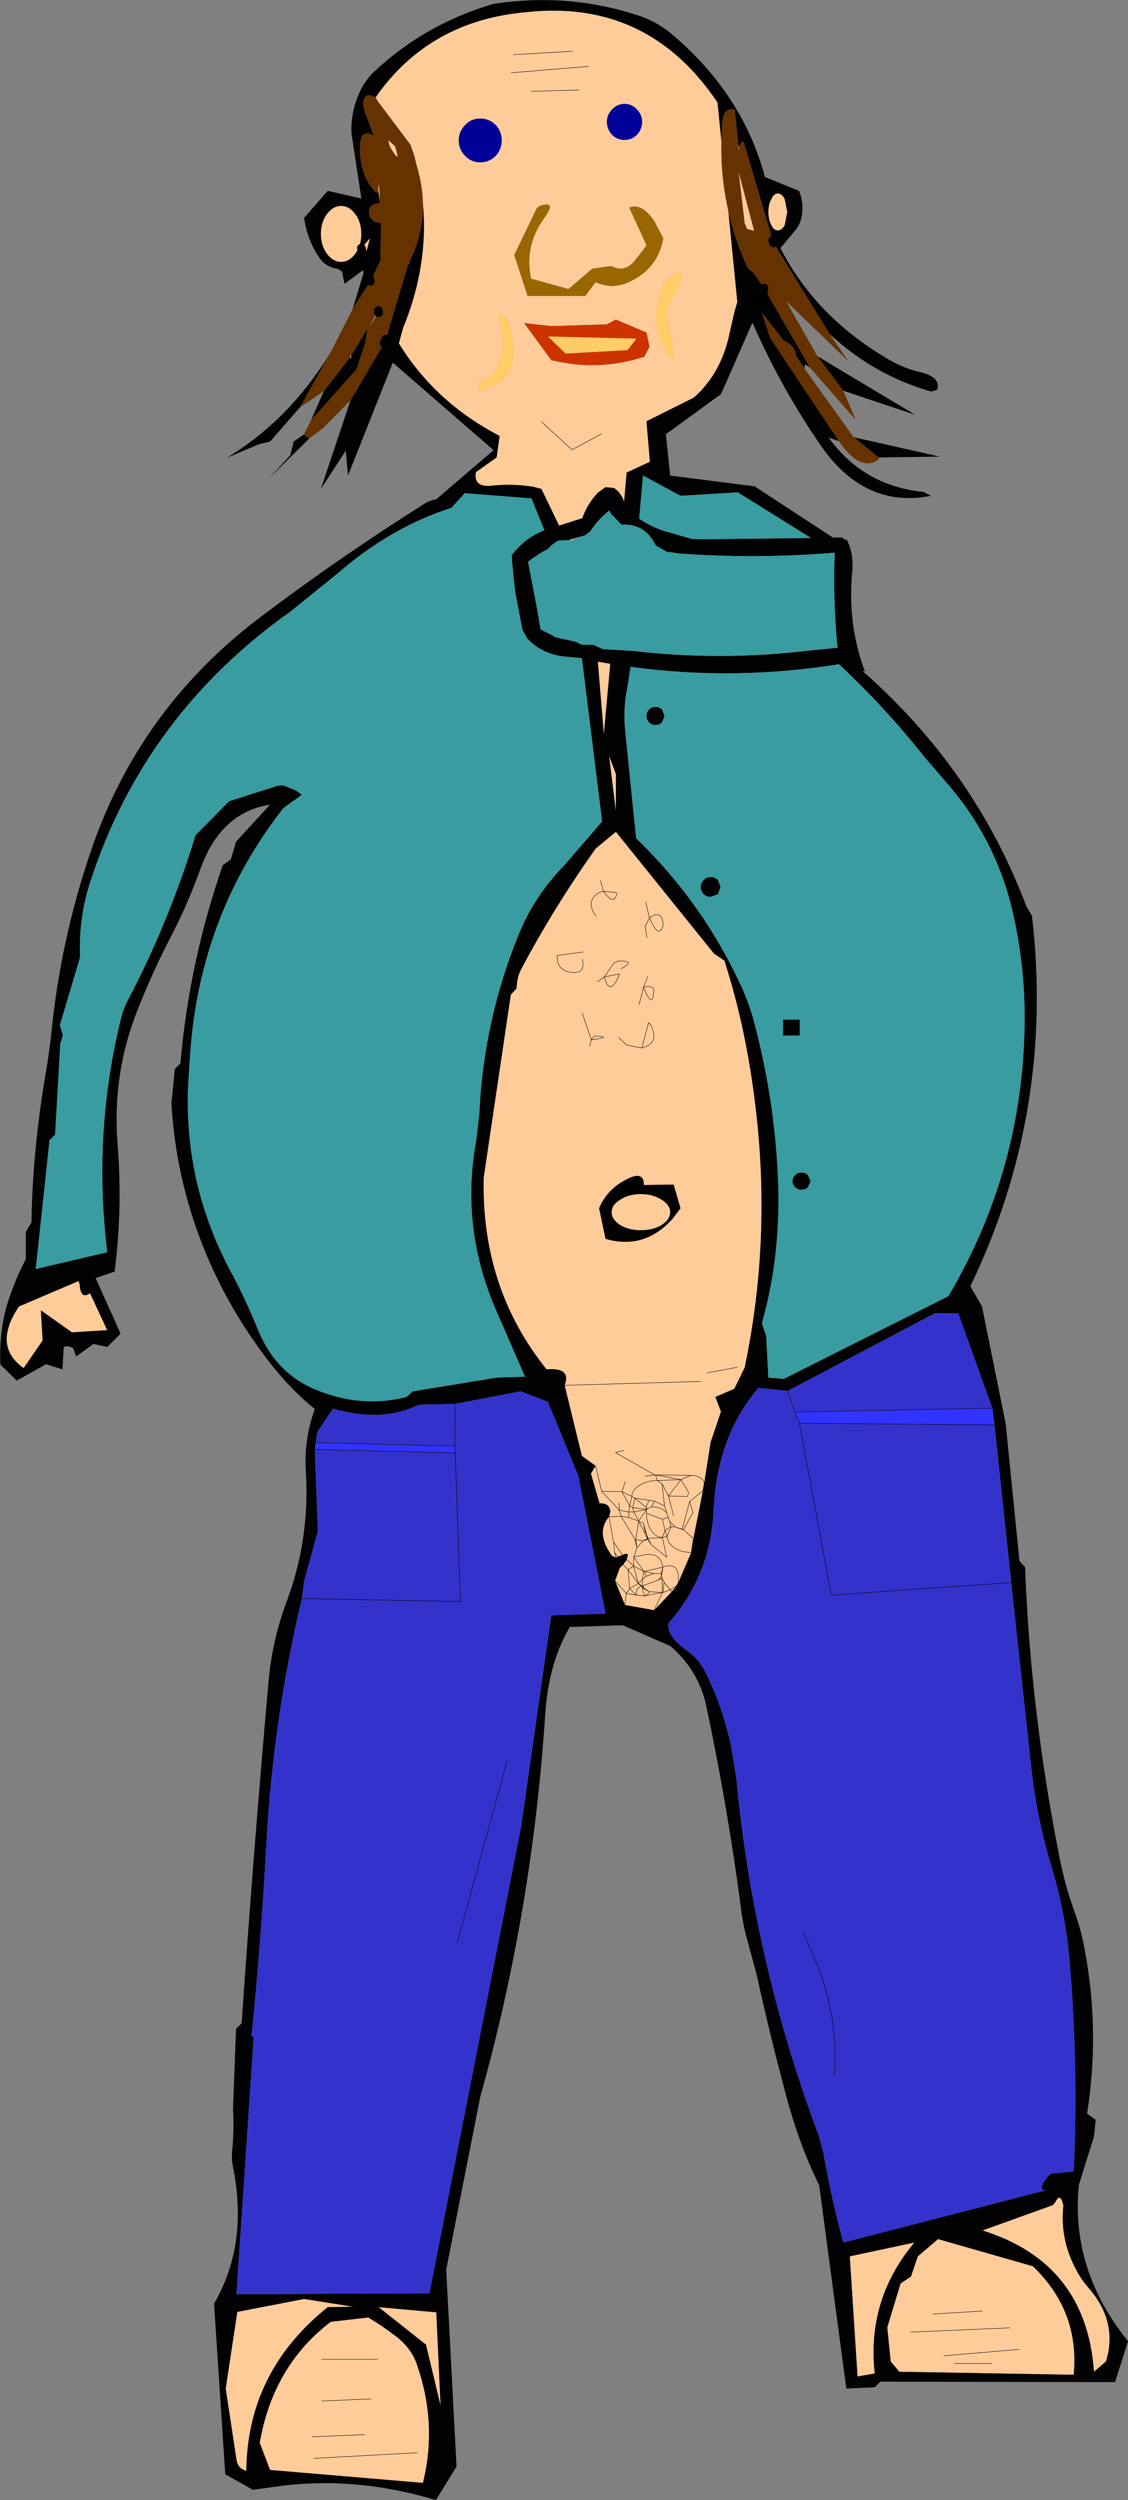
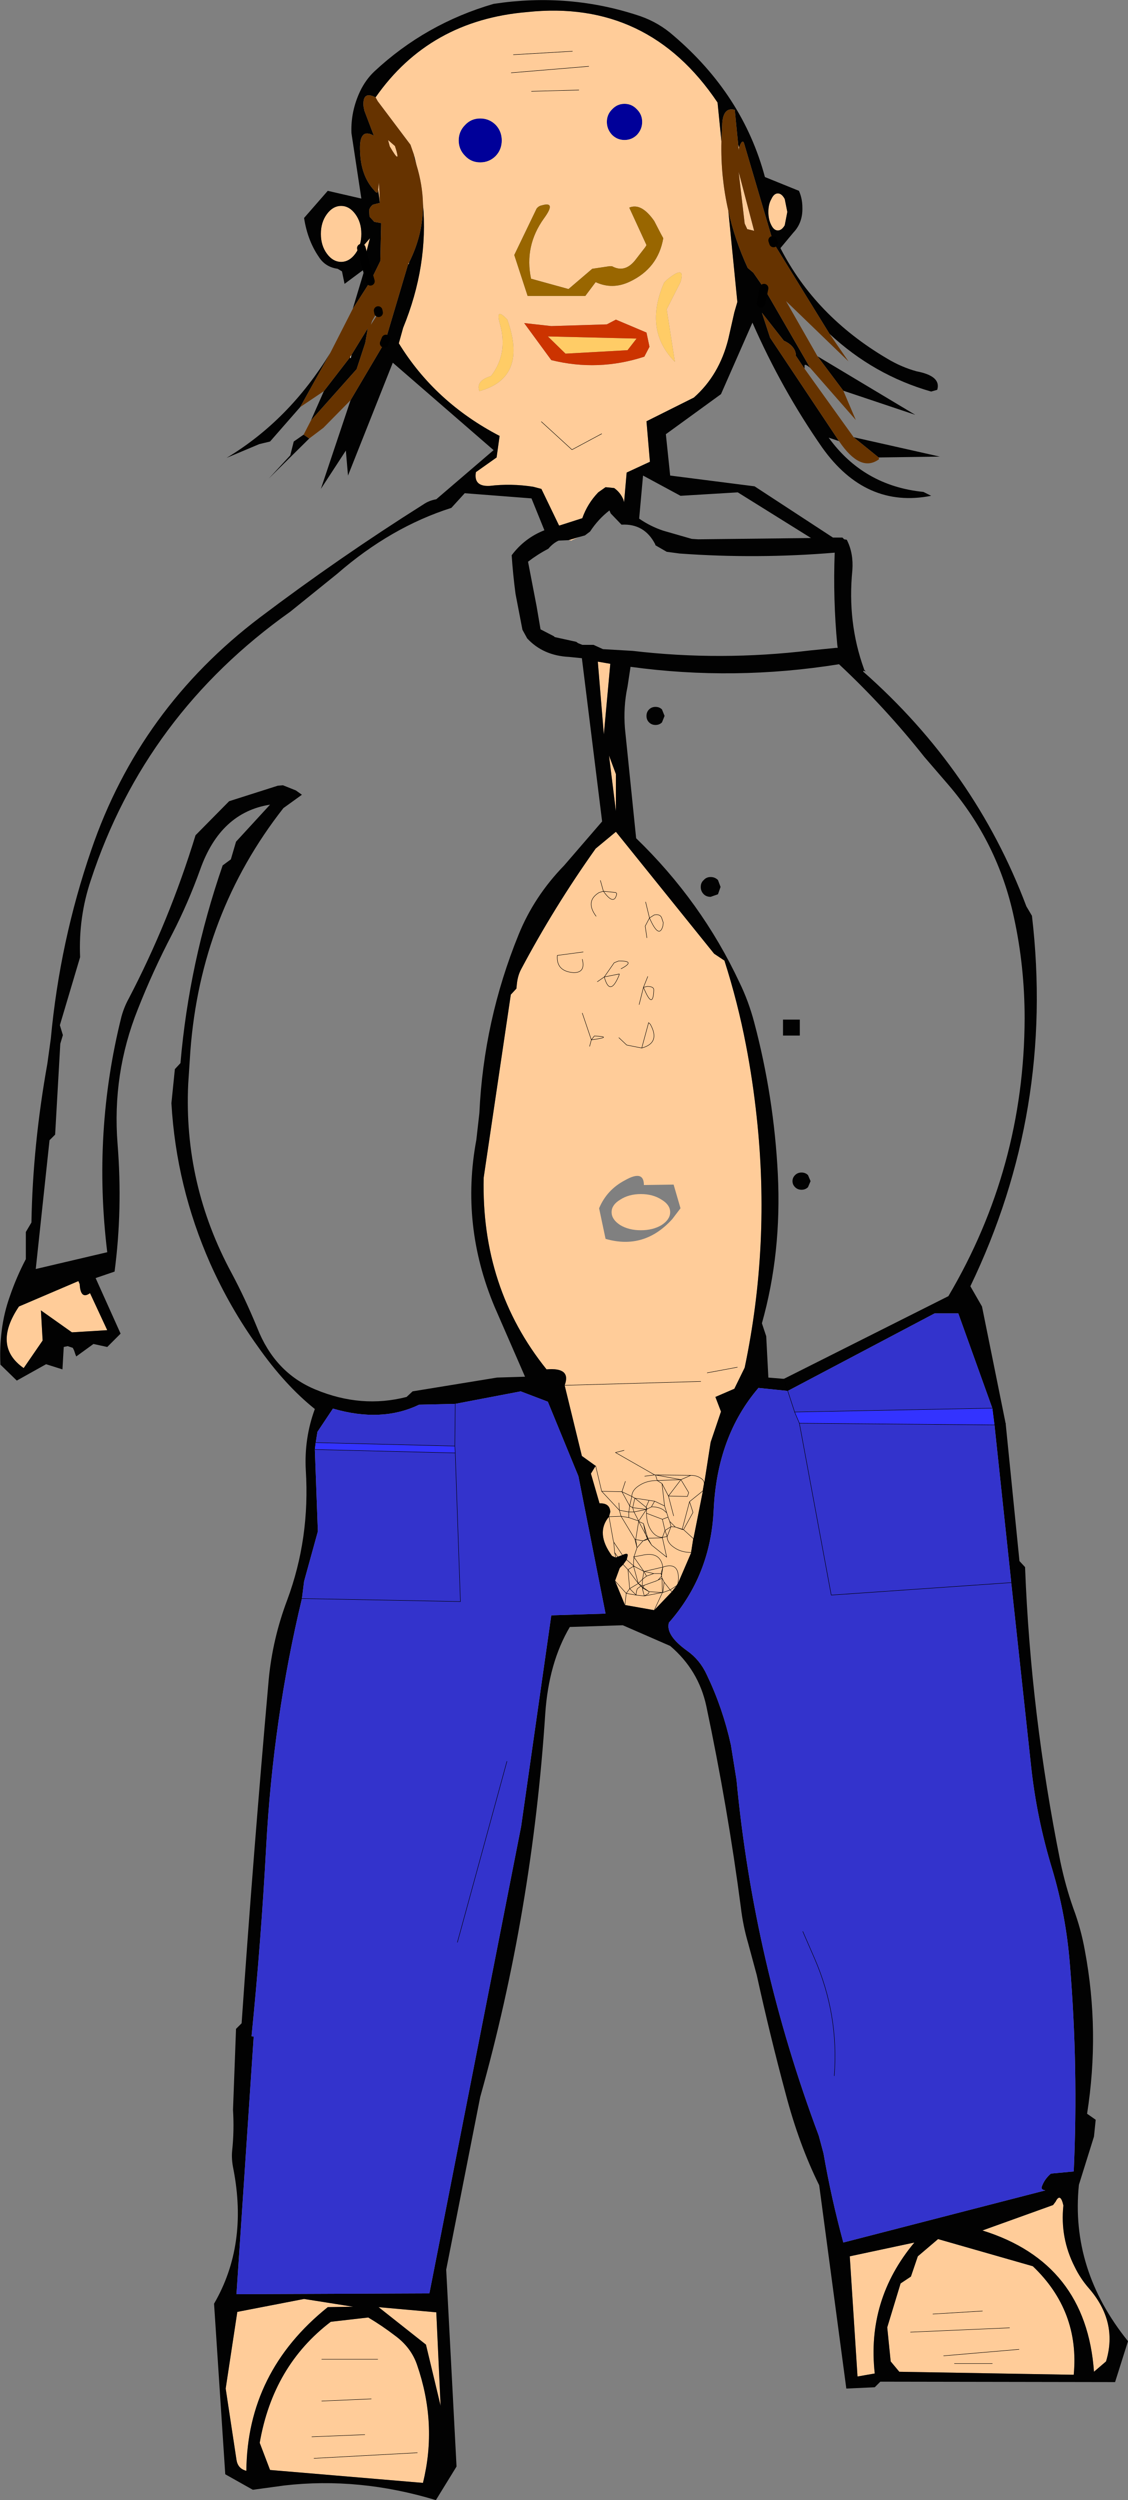
<svg xmlns="http://www.w3.org/2000/svg" height="290.2px" width="130.95px">
  <rect width="100%" height="100%" fill="#808080" stroke="none" />
  <g transform="matrix(1.0, 0.0, 0.0, 1.0, -105.2, -85.3)">
    <path d="M176.25 98.0 Q176.85 97.35 177.7 97.35 178.55 97.35 179.15 98.0 179.75 98.6 179.75 99.45 179.75 100.3 179.15 100.95 178.55 101.55 177.7 101.55 176.85 101.55 176.25 100.95 175.65 100.3 175.65 99.45 175.65 98.6 176.25 98.0 M163.45 101.6 Q163.45 102.65 162.75 103.4 162.0 104.15 160.95 104.15 159.9 104.15 159.2 103.4 158.45 102.65 158.45 101.6 158.45 100.55 159.2 99.8 159.9 99.05 160.95 99.05 162.0 99.05 162.75 99.8 163.45 100.55 163.45 101.6" fill="#000099" fill-rule="evenodd" stroke="none" />
    <path d="M147.5 115.45 L147.15 114.1 148.15 112.95 147.5 115.45 M148.8 96.6 Q155.05 87.65 166.4 86.7 180.45 85.2 188.5 97.2 L188.95 101.7 Q188.85 105.8 189.75 109.75 L190.8 120.35 190.45 121.55 189.75 124.65 Q188.7 128.85 185.75 131.45 L180.25 134.2 180.65 138.9 177.95 140.15 177.65 143.6 177.55 143.25 Q177.2 142.45 176.5 141.95 L175.5 141.85 174.65 142.45 Q173.4 143.75 172.8 145.45 L170.15 146.3 170.1 146.3 168.05 142.05 167.1 141.8 Q164.55 141.4 162.05 141.7 160.15 141.8 160.45 140.1 L162.85 138.4 163.2 135.9 Q155.7 132.0 151.5 125.15 L152.0 123.35 Q154.95 116.15 154.3 108.95 154.25 106.75 153.55 104.45 L153.25 103.25 152.85 102.1 149.05 97.05 148.8 96.6 M190.9 102.1 L191.0 102.4 190.95 102.7 190.9 102.1 M166.9 95.9 L172.4 95.75 166.9 95.9 M164.8 91.65 L171.65 91.25 164.8 91.65 M164.55 93.75 L173.55 93.0 164.55 93.75 M176.25 98.0 Q175.65 98.6 175.65 99.45 175.65 100.3 176.25 100.95 176.85 101.55 177.7 101.55 178.55 101.55 179.15 100.95 179.75 100.3 179.75 99.45 179.75 98.6 179.15 98.0 178.55 97.35 177.7 97.35 176.85 97.35 176.25 98.0 M196.3 108.4 L196.6 109.9 196.3 111.45 Q195.95 112.05 195.5 112.05 195.05 112.05 194.75 111.45 194.4 110.8 194.4 109.9 194.4 109.0 194.75 108.4 195.05 107.75 195.5 107.75 195.95 107.75 196.3 108.4 M190.95 105.25 L192.75 112.1 192.6 112.05 191.95 111.9 191.65 111.25 190.95 105.25 M182.3 118.1 Q179.9 123.6 183.55 127.3 L182.6 121.2 184.2 118.05 Q184.85 115.95 182.65 117.75 L182.3 118.1 M178.25 109.4 L180.25 113.75 180.1 114.0 178.9 115.55 Q177.7 117.0 176.25 116.2 L175.95 116.2 173.95 116.5 171.2 118.85 166.85 117.65 Q166.05 113.85 168.35 110.65 169.85 108.6 168.05 109.15 167.75 109.2 167.5 109.5 L164.9 114.9 166.45 119.65 173.15 119.65 174.35 118.05 Q176.3 118.95 178.3 118.0 181.6 116.45 182.2 112.95 L181.9 112.4 181.15 110.95 Q179.65 108.8 178.25 109.4 M163.45 101.6 Q163.45 100.55 162.75 99.8 162.0 99.05 160.95 99.05 159.9 99.05 159.2 99.8 158.45 100.55 158.45 101.6 158.45 102.65 159.2 103.4 159.9 104.15 160.95 104.15 162.0 104.15 162.75 103.4 163.45 102.65 163.45 101.6 M163.25 122.95 Q164.2 126.35 162.2 128.95 160.4 129.5 160.85 130.7 166.5 129.15 164.1 122.4 162.65 120.85 163.25 122.95 M166.05 122.8 L169.2 127.1 Q174.65 128.45 180.0 126.7 L180.6 125.55 180.25 123.9 176.7 122.4 175.65 122.95 169.2 123.15 166.05 122.8 M172.35 147.65 L171.6 148.0 171.6 148.05 171.2 148.0 172.35 147.65 M168.05 134.25 L171.6 137.5 175.05 135.65 171.6 137.5 168.05 134.25 M174.6 162.1 L176.05 162.35 175.3 170.55 174.6 162.1 M170.75 246.1 Q171.55 244.0 168.65 244.25 161.05 234.8 161.35 222.0 L164.5 200.75 165.15 200.05 165.2 199.55 Q165.3 198.55 165.7 197.8 169.55 190.55 174.35 183.8 L176.7 181.85 188.1 196.0 189.3 196.8 Q190.85 201.65 191.8 206.6 192.6 210.75 193.05 215.0 194.65 229.75 191.65 244.05 L190.45 246.5 188.25 247.45 188.9 249.15 187.7 252.7 186.95 257.5 186.8 258.35 185.25 259.6 185.65 260.85 184.55 262.85 185.7 263.9 184.55 262.85 185.65 260.85 185.25 259.6 186.8 258.35 185.7 263.9 185.45 265.5 Q184.3 265.5 183.5 264.95 182.65 264.4 182.65 263.65 L183.1 262.5 182.4 262.95 182.1 261.65 182.75 261.4 182.75 261.35 182.6 260.9 182.35 260.1 182.05 257.5 182.8 258.95 184.25 257.05 182.8 258.95 182.05 257.5 182.35 260.1 182.6 260.9 182.75 261.35 182.75 261.4 182.95 261.9 183.6 262.55 184.4 262.8 185.25 259.6 184.4 262.8 183.6 262.55 182.95 261.9 182.75 261.4 182.75 261.35 182.75 261.4 182.1 261.65 182.4 262.95 183.1 262.5 182.95 261.9 183.1 262.5 183.6 262.55 183.1 262.5 182.65 263.65 Q182.65 264.4 183.5 264.95 184.3 265.5 185.45 265.5 L183.9 269.1 183.95 268.65 Q184.05 266.55 182.15 267.2 L182.0 268.2 182.05 268.5 182.1 268.55 182.3 268.95 183.0 269.85 183.75 269.35 183.0 269.85 182.3 268.95 182.1 268.55 182.05 268.5 182.0 268.2 182.15 267.2 Q184.05 266.55 183.95 268.65 L183.9 269.1 183.75 269.35 183.2 270.05 183.0 269.85 183.2 270.05 181.15 272.2 177.75 271.6 177.9 270.25 179.05 270.45 180.0 270.55 180.5 270.25 180.55 270.05 179.85 269.65 179.85 269.55 179.75 269.5 179.8 269.6 179.6 269.4 179.2 269.7 Q179.05 270.0 179.05 270.45 L178.3 269.7 179.3 269.1 179.75 269.4 179.75 269.5 179.6 269.4 179.3 269.1 179.6 269.4 179.75 269.5 179.75 269.4 179.3 269.1 178.3 269.7 179.05 270.45 Q179.05 270.0 179.2 269.7 L179.6 269.4 179.8 269.6 179.75 269.5 179.85 269.55 179.85 269.65 180.55 270.05 180.5 270.25 180.0 270.55 182.1 270.15 182.15 270.15 182.3 268.95 182.15 270.15 182.1 270.15 180.0 270.55 179.05 270.45 177.9 270.25 177.75 271.6 176.6 268.8 177.15 267.3 177.55 266.9 178.1 267.5 178.3 269.7 177.9 270.25 176.6 268.8 177.9 270.25 178.3 269.7 178.1 267.5 177.55 266.9 177.95 266.35 178.05 265.95 Q178.2 265.45 177.45 265.8 L176.45 264.3 176.55 265.5 176.9 266.0 176.55 265.5 176.45 264.3 177.45 265.8 176.9 266.0 176.7 266.1 176.25 265.9 Q174.3 263.25 175.9 261.35 L176.05 260.8 Q176.0 259.75 174.8 259.8 L173.8 256.35 174.35 255.45 175.05 258.4 177.1 260.6 177.3 261.3 175.9 261.35 177.3 261.3 177.1 260.6 175.05 258.4 174.35 255.45 172.75 254.3 170.75 246.1 186.55 245.65 170.75 246.1 M176.7 175.15 L176.7 179.45 175.9 173.0 176.7 175.15 M172.8 196.65 Q173.2 198.2 171.8 198.2 169.75 198.05 169.9 196.2 L172.9 195.8 169.9 196.2 Q169.75 198.05 171.8 198.2 173.2 198.2 172.8 196.65 M180.3 194.15 L180.1 192.8 180.6 191.85 Q181.7 194.35 182.15 192.8 L182.2 192.4 182.05 191.95 Q181.9 191.35 181.15 191.5 L180.6 191.85 180.15 190.0 180.6 191.85 181.15 191.5 Q181.9 191.35 182.05 191.95 L182.2 192.4 182.15 192.8 Q181.7 194.35 180.6 191.85 L180.1 192.8 180.3 194.15 M174.55 199.25 L175.35 198.7 Q176.0 201.05 177.05 198.55 L177.1 198.35 175.35 198.7 176.5 197.05 177.0 196.85 Q179.1 196.8 177.3 197.75 179.1 196.8 177.0 196.85 L176.5 197.05 175.35 198.7 177.1 198.35 177.05 198.55 Q176.0 201.05 175.35 198.7 L174.55 199.25 M174.4 191.65 Q173.1 189.9 174.75 188.9 L175.25 188.75 Q176.5 190.5 176.8 189.05 L176.7 188.9 175.25 188.75 174.9 187.5 175.25 188.75 176.7 188.9 176.8 189.05 Q176.5 190.5 175.25 188.75 L174.75 188.9 Q173.1 189.9 174.4 191.65 M149.1 107.3 L149.2 106.5 149.3 108.85 149.1 107.3 M150.45 102.3 L150.25 101.55 151.05 102.25 Q151.85 104.7 150.45 102.3 M144.8 109.2 Q145.75 109.2 146.45 110.15 147.15 111.1 147.15 112.45 147.15 113.8 146.45 114.75 145.75 115.7 144.8 115.7 143.85 115.7 143.15 114.75 142.45 113.8 142.45 112.45 142.45 111.1 143.15 110.15 143.85 109.2 144.8 109.2 M149.1 121.35 L149.25 121.0 149.15 121.6 149.1 121.35 M152.7 115.75 L152.65 116.0 152.6 115.9 152.7 115.75 M114.3 234.0 L114.45 234.35 Q114.55 236.2 115.65 235.4 L117.65 239.7 113.55 239.95 109.95 237.4 110.15 240.9 107.95 244.1 Q104.3 241.55 107.4 236.95 L114.3 234.0 M143.6 354.8 L147.95 354.3 Q149.55 355.25 151.05 356.4 152.9 357.75 153.6 359.75 156.0 366.65 154.3 373.5 L136.55 372.0 135.35 368.85 Q136.9 359.9 143.6 354.8 M146.2 353.05 L143.25 353.1 Q133.9 360.6 133.8 372.1 132.8 371.85 132.65 370.8 L131.4 362.55 132.75 353.65 140.5 352.15 146.2 353.05 M142.55 359.15 L149.05 359.15 142.55 359.15 M142.55 364.0 L148.3 363.75 142.55 364.0 M149.15 353.1 L155.85 353.7 156.35 364.55 154.65 357.45 149.15 353.1 M141.4 368.15 L147.55 367.9 141.4 368.15 M141.65 370.65 L153.65 370.0 141.65 370.65 M177.05 205.75 L177.95 206.6 179.7 206.95 Q181.9 206.35 180.7 204.2 L180.5 204.0 179.7 206.95 180.5 204.0 180.7 204.2 Q181.9 206.35 179.7 206.95 L177.95 206.6 177.05 205.75 M173.65 206.75 L173.85 206.0 Q176.5 205.65 174.2 205.55 L173.85 206.0 172.8 202.9 173.85 206.0 174.2 205.55 Q176.5 205.65 173.85 206.0 L173.65 206.75 M180.4 198.65 L179.9 199.9 179.4 201.9 179.9 199.9 180.4 198.65 M181.1 200.25 Q181.0 202.6 179.9 199.9 L180.35 199.8 Q181.15 199.8 181.1 200.25 181.15 199.8 180.35 199.8 L179.9 199.9 Q181.0 202.6 181.1 200.25 M179.6 223.9 Q181.0 223.9 182.0 224.55 183.0 225.15 183.0 226.0 183.0 226.85 182.0 227.5 181.0 228.1 179.6 228.1 178.2 228.1 177.2 227.5 176.2 226.85 176.2 226.0 176.2 225.15 177.2 224.55 178.2 223.9 179.6 223.9 M175.5 229.1 Q180.0 230.4 183.25 226.8 L184.2 225.55 183.4 222.8 179.95 222.85 Q179.95 221.05 177.75 222.3 175.65 223.4 174.75 225.55 L175.5 229.1 M190.8 244.0 L187.3 244.65 190.8 244.0 M183.4 261.25 L182.8 258.95 185.0 259.0 185.15 258.55 184.25 257.05 185.4 256.55 Q186.05 256.55 186.5 256.85 186.95 257.1 186.95 257.5 186.95 257.1 186.5 256.85 186.05 256.55 185.4 256.55 L184.25 257.05 185.15 258.55 185.0 259.0 182.8 258.95 183.4 261.25 M184.45 262.85 L184.55 262.85 184.4 262.8 184.45 262.85 183.6 262.55 184.45 262.85 184.4 262.8 184.55 262.85 184.45 262.85 M182.4 262.95 L182.65 263.65 182.1 263.75 182.4 262.95 182.1 263.75 182.65 263.65 182.4 262.95 M180.85 264.65 L180.35 263.9 180.35 264.0 179.85 264.15 179.15 264.95 179.0 264.0 178.9 263.95 177.3 261.3 178.2 261.45 177.3 261.3 178.9 263.95 179.0 264.0 179.15 264.95 179.85 264.15 180.35 264.0 180.35 263.9 180.85 264.65 180.4 263.85 180.35 263.9 180.4 263.85 180.15 263.4 180.35 263.9 179.85 264.15 179.0 264.0 179.35 261.85 178.2 261.45 178.2 260.8 178.3 260.1 178.65 260.3 178.8 260.8 178.2 260.8 178.8 260.8 178.65 260.3 178.9 259.2 180.2 260.25 180.25 260.5 178.65 260.3 180.25 260.5 180.2 260.25 180.55 259.45 178.9 259.2 178.55 259.0 178.3 260.1 177.4 258.45 175.05 258.4 177.4 258.45 178.3 260.1 178.55 259.0 177.4 258.45 177.8 257.25 177.4 258.45 178.55 259.0 Q178.55 258.25 179.45 257.7 180.3 257.15 181.5 257.15 L181.3 256.5 181.2 256.5 180.05 256.65 181.2 256.5 181.3 256.5 181.5 257.15 Q180.3 257.15 179.45 257.7 178.55 258.25 178.55 259.0 L178.9 259.2 180.55 259.45 181.2 259.55 182.35 260.1 181.2 259.55 180.55 259.45 180.2 260.25 180.35 260.45 180.25 260.5 179.35 261.85 179.35 261.9 179.9 262.15 180.4 263.85 182.1 263.8 182.1 263.75 Q181.35 263.75 180.8 262.95 180.25 262.1 180.25 260.95 180.25 262.1 180.8 262.95 181.35 263.75 182.1 263.75 L182.1 263.8 180.4 263.85 179.9 262.15 179.35 261.9 179.35 261.85 180.25 260.5 180.35 260.45 180.2 260.25 178.9 259.2 178.65 260.3 178.3 260.1 178.2 260.8 178.2 261.45 179.35 261.85 179.0 264.0 179.85 264.15 180.35 263.9 180.15 263.4 180.4 263.85 180.35 263.9 180.4 263.85 180.85 264.65 182.6 266.05 182.1 263.8 182.6 266.05 180.85 264.65 M179.35 261.85 L178.8 260.8 180.25 260.5 180.35 260.45 180.85 260.2 180.85 260.15 180.85 260.2 Q181.65 260.2 182.2 260.55 L182.6 260.9 182.2 260.55 Q181.65 260.2 180.85 260.2 L180.85 260.15 180.85 260.2 180.35 260.45 180.25 260.5 180.25 260.95 182.1 261.65 180.25 260.95 180.25 260.5 178.8 260.8 179.35 261.85 179.35 261.9 180.15 263.4 179.9 262.15 180.15 263.4 179.35 261.9 179.35 261.85 M177.65 253.65 L176.65 253.9 181.2 256.5 176.65 253.9 177.65 253.65 M185.4 256.55 L181.3 256.5 184.25 257.05 181.5 257.15 182.05 257.5 181.5 257.15 184.25 257.05 181.3 256.5 185.4 256.55 M178.8 266.05 L178.8 266.0 179.65 265.85 Q181.85 265.3 182.15 267.2 L180.0 267.7 179.95 267.7 178.8 266.05 178.75 266.55 178.75 267.05 177.95 266.35 178.75 267.05 178.75 266.55 178.8 266.05 178.75 266.0 178.8 266.0 179.15 264.95 178.9 263.95 179.15 264.95 178.8 266.0 178.75 266.0 178.8 266.05 179.95 267.7 180.0 267.7 182.15 267.2 Q181.85 265.3 179.65 265.85 L178.8 266.0 178.8 266.05 M176.45 264.3 L176.4 264.15 175.9 261.35 176.4 264.15 176.45 264.3 M176.55 265.5 L176.7 266.1 176.55 265.5 M178.9 267.15 L178.75 267.1 178.75 267.05 178.75 267.1 178.75 267.05 178.75 267.1 178.9 267.15 178.75 267.05 178.75 266.55 178.75 267.05 178.9 267.15 179.95 267.7 178.9 267.15 M181.95 267.95 L182.15 267.2 181.95 267.95 182.0 268.0 182.0 268.2 182.0 268.25 182.05 268.5 182.1 270.15 180.55 270.05 179.85 269.55 180.0 269.3 179.75 269.4 179.8 268.6 179.95 267.7 180.25 268.25 179.8 268.6 180.25 268.25 179.95 267.7 179.8 268.6 179.75 269.4 180.0 269.3 181.4 268.8 181.6 268.7 182.0 268.25 181.95 267.95 181.9 267.95 181.1 267.95 180.25 268.25 181.1 267.95 181.9 267.95 181.95 267.95 182.0 268.25 181.6 268.7 181.4 268.8 180.0 269.3 179.85 269.55 180.55 270.05 182.1 270.15 182.05 268.5 181.6 268.7 182.05 268.5 182.1 268.55 182.05 268.5 182.0 268.25 182.0 268.2 182.0 268.0 181.95 267.95 181.9 267.95 181.95 267.95 M181.1 267.95 L180.0 267.7 179.95 267.7 180.0 267.7 181.1 267.95 M179.8 268.6 L179.3 269.1 178.1 267.5 178.75 267.1 179.3 269.1 178.75 267.1 178.1 267.5 179.3 269.1 179.8 268.6 M179.8 269.8 L180.0 270.55 179.05 270.45 180.0 270.55 179.8 269.8 179.8 269.6 179.85 269.65 179.8 269.8 179.85 269.65 179.8 269.6 179.8 269.8 M183.0 269.85 L182.15 270.15 182.1 270.15 181.15 272.2 182.1 270.15 182.15 270.15 183.0 269.85 M180.85 260.15 L181.2 259.55 180.85 260.15 M177.05 259.75 L177.1 260.6 178.2 260.8 177.1 260.6 177.05 259.75 M227.75 340.85 Q228.3 339.75 228.65 341.3 228.25 345.05 229.95 348.4 230.6 349.75 231.6 350.9 235.0 354.8 233.6 359.4 L232.2 360.6 Q231.3 347.95 219.25 344.2 L227.45 341.25 227.75 340.85 M225.1 348.35 Q230.55 353.55 229.85 360.95 L209.6 360.6 208.6 359.4 208.2 355.45 209.75 350.35 210.95 349.55 211.75 347.2 214.1 345.2 225.1 348.35 M213.5 353.9 L219.25 353.55 213.5 353.9 M206.75 360.8 L204.75 361.15 203.85 347.2 211.35 345.6 Q205.8 352.25 206.75 360.8 M214.75 358.75 L223.5 358.0 214.75 358.75 M210.9 356.0 L222.4 355.5 210.9 356.0 M216.0 359.65 L220.4 359.65 216.0 359.65" fill="#ffcc99" fill-rule="evenodd" stroke="none" />
    <path d="M146.15 121.15 L147.55 116.5 145.2 118.25 144.9 116.8 144.4 116.5 Q142.95 116.3 142.2 115.1 140.9 113.2 140.5 110.6 L143.25 107.45 147.15 108.35 146.0 100.75 Q145.9 98.25 147.0 95.9 147.65 94.55 148.65 93.6 154.6 88.05 162.5 85.75 171.35 84.4 179.6 87.2 181.7 87.95 183.35 89.4 191.45 96.3 194.0 105.85 L197.95 107.45 Q198.35 108.35 198.35 109.4 198.4 111.15 197.3 112.3 L195.8 114.1 Q199.85 122.0 208.15 126.9 209.8 127.9 211.6 128.4 214.5 128.95 214.0 130.55 L213.3 130.75 Q206.65 128.85 201.5 124.05 L195.0 113.5 194.9 113.2 191.6 102.0 Q191.45 101.45 191.15 102.05 L191.0 102.4 190.9 102.1 190.5 98.05 Q189.2 97.7 189.05 99.55 L188.95 101.7 188.5 97.2 Q180.45 85.2 166.4 86.7 155.05 87.65 148.8 96.6 147.25 95.8 147.4 97.65 L147.5 98.15 148.6 101.05 Q146.85 100.05 147.0 102.9 147.1 105.7 148.6 107.35 149.1 108.0 149.1 107.3 L149.3 108.85 148.5 109.05 Q148.15 109.3 148.05 109.7 L148.1 110.45 148.65 111.05 149.45 111.2 149.35 115.6 148.2 117.95 146.15 121.15 M200.1 126.65 L211.45 133.45 203.1 130.65 200.1 126.65 M199.25 128.0 Q198.6 127.45 198.6 127.75 L198.6 128.1 197.6 126.6 Q197.6 125.75 196.75 125.15 196.45 124.95 196.2 124.85 L193.65 121.6 194.6 124.5 202.6 136.5 201.4 136.1 Q205.45 141.7 212.4 142.4 L213.3 142.85 Q205.7 144.35 200.65 137.25 195.95 130.5 192.55 122.75 L188.9 131.05 182.5 135.7 183.0 140.5 192.8 141.75 201.9 147.7 203.0 147.7 203.2 147.9 203.5 147.95 Q204.3 149.5 204.15 151.5 203.55 157.55 205.5 162.95 L205.5 163.0 205.7 163.25 205.45 163.15 205.4 163.25 Q218.4 174.7 224.35 190.5 L225.0 191.6 Q227.65 214.25 217.85 234.6 L219.2 236.95 221.95 250.55 223.55 266.5 224.2 267.2 Q224.85 284.25 228.3 301.4 228.9 304.25 229.8 306.8 230.7 309.2 231.15 311.75 232.9 321.1 231.4 330.65 L232.4 331.35 232.2 333.3 230.45 338.9 Q229.45 348.75 236.15 357.05 L234.65 361.8 207.4 361.75 206.75 362.4 203.45 362.55 200.3 338.95 Q197.95 334.2 196.4 328.3 194.6 321.6 193.05 314.55 L192.05 310.85 Q191.45 308.8 191.2 306.65 189.7 295.2 187.2 283.35 186.3 279.15 183.0 276.35 L177.5 273.95 171.35 274.15 Q168.9 278.3 168.5 284.2 167.0 307.15 160.95 328.7 L157.0 348.75 158.2 371.6 155.8 375.5 Q146.9 372.8 138.2 373.8 L134.55 374.3 131.35 372.5 130.05 352.7 Q134.0 345.9 132.3 337.1 132.05 335.9 132.15 334.95 132.4 332.6 132.25 330.2 L132.6 320.8 133.25 320.15 Q134.6 300.5 136.4 280.2 136.85 275.5 138.55 271.0 141.2 263.85 140.7 255.95 140.5 252.25 141.75 248.85 138.25 246.05 135.1 241.55 131.9 237.1 129.6 231.95 125.65 223.0 125.1 213.35 L125.5 209.4 126.15 208.7 Q127.15 197.05 131.05 185.75 L132.0 185.05 132.6 183.0 136.55 178.7 Q130.8 179.6 128.45 186.2 127.05 190.1 125.2 193.7 122.95 198.0 121.2 202.45 118.2 209.95 118.85 218.1 119.45 225.7 118.5 232.9 L116.3 233.65 119.2 240.1 117.65 241.65 116.05 241.3 114.05 242.75 113.95 242.5 113.8 242.05 113.65 241.75 113.05 241.55 112.6 241.65 112.45 244.25 110.55 243.65 107.15 245.55 105.25 243.7 Q105.15 241.7 105.4 239.75 105.65 237.7 106.35 235.75 107.1 233.55 108.2 231.45 L108.2 228.3 108.85 227.2 Q109.0 218.25 110.7 208.75 L111.1 205.85 Q112.15 194.55 115.8 183.95 121.4 167.55 135.4 156.95 144.6 150.0 154.35 143.85 155.0 143.4 155.85 143.25 L162.5 137.55 150.8 127.4 145.6 140.5 145.35 137.6 142.45 142.05 145.9 131.75 149.8 125.15 150.0 124.65 152.6 115.9 152.65 116.0 152.7 115.75 Q154.35 112.45 154.3 108.95 154.95 116.15 152.0 123.35 L151.5 125.15 Q155.7 132.0 163.2 135.9 L162.85 138.4 160.45 140.1 Q160.15 141.8 162.05 141.7 164.55 141.4 167.1 141.8 L168.05 142.05 170.1 146.3 170.15 146.3 172.8 145.45 Q173.4 143.75 174.65 142.45 L175.5 141.85 176.5 141.95 Q177.2 142.45 177.55 143.25 L177.65 143.6 177.95 140.15 180.65 138.9 180.25 134.2 185.75 131.45 Q188.7 128.85 189.75 124.65 L190.45 121.55 190.8 120.35 189.75 109.75 Q190.5 113.15 192.0 116.4 L192.65 116.95 193.9 118.75 193.55 120.5 193.9 118.75 199.25 128.0 M204.3 136.05 L214.3 138.3 207.2 138.4 204.3 136.05 M141.1 136.2 L136.4 140.85 138.9 138.15 139.3 136.55 140.45 135.75 141.1 136.2 M141.3 134.1 L142.8 130.7 145.85 126.75 145.9 126.9 146.0 126.5 147.9 123.4 147.6 125.1 146.6 128.15 141.3 134.1 M140.05 132.55 L136.55 136.55 135.3 136.85 131.5 138.45 Q138.75 134.1 143.55 126.25 L140.05 132.55 M147.5 115.45 L148.2 117.95 147.5 115.45 148.15 112.95 147.15 114.1 147.5 115.45 M153.25 103.25 L153.55 104.45 153.3 103.7 153.25 103.25 M196.3 108.4 Q195.95 107.75 195.5 107.75 195.05 107.75 194.75 108.4 194.4 109.0 194.4 109.9 194.4 110.8 194.75 111.45 195.05 112.05 195.5 112.05 195.95 112.05 196.3 111.45 L196.6 109.9 196.3 108.4 M171.2 148.0 L170.05 148.05 Q169.4 148.35 168.85 149.0 167.6 149.65 166.5 150.5 L167.5 155.7 167.95 158.35 169.5 159.15 169.6 159.25 172.1 159.8 172.3 159.95 172.8 160.15 174.1 160.15 175.2 160.65 178.65 160.85 Q188.85 162.05 199.25 160.8 L202.25 160.5 202.45 160.5 202.4 160.15 Q201.9 154.9 202.1 149.45 193.1 150.2 184.1 149.55 L182.6 149.35 181.3 148.6 181.25 148.45 Q180.0 146.05 177.35 146.2 L176.1 144.9 175.95 144.55 Q174.65 145.55 173.7 147.0 L173.1 147.45 172.35 147.65 171.2 148.0 M166.9 143.15 L159.15 142.55 157.6 144.25 Q150.55 146.5 144.35 151.9 L138.9 156.3 Q122.05 168.25 115.75 187.45 114.3 191.75 114.5 196.4 L112.15 204.3 112.5 205.45 112.2 206.45 111.6 217.0 110.95 217.65 109.35 232.6 117.65 230.65 Q115.95 216.7 119.3 203.3 119.6 202.2 120.15 201.2 124.85 192.2 127.9 182.25 L131.8 178.3 137.45 176.5 138.05 176.45 139.55 177.05 140.25 177.55 138.1 179.1 Q128.5 191.35 127.3 207.3 L127.05 211.1 Q126.5 222.75 132.1 233.1 133.65 236.0 135.05 239.4 137.1 244.65 141.85 246.6 147.15 248.8 152.4 247.45 L153.1 246.8 162.9 245.2 166.15 245.1 162.6 236.95 Q158.65 227.5 160.5 217.6 L160.85 214.5 Q161.35 203.75 165.4 193.8 167.2 189.35 170.7 185.75 L175.1 180.65 172.75 161.7 171.25 161.55 Q168.25 161.4 166.4 159.4 L165.85 158.4 165.05 154.25 Q164.75 152.0 164.6 149.75 166.1 147.75 168.4 146.85 L166.9 143.15 M182.2 146.9 L185.5 147.85 186.25 147.9 199.35 147.75 190.85 142.45 184.2 142.85 179.85 140.5 179.4 145.5 Q180.7 146.4 182.2 146.9 M178.05 165.0 Q177.55 167.35 177.75 169.85 L179.05 182.6 Q186.65 189.95 191.05 199.35 192.1 201.5 192.75 203.95 195.05 212.6 195.5 221.6 195.95 230.75 193.65 238.9 L194.15 240.4 194.4 245.2 196.2 245.35 215.3 235.75 Q224.1 220.85 224.15 203.5 224.15 197.45 222.9 191.75 221.05 183.1 215.3 176.4 L212.5 173.15 Q207.95 167.4 202.6 162.4 190.45 164.35 178.4 162.7 L178.05 165.0 M174.6 162.1 L175.3 170.55 176.05 162.35 174.6 162.1 M181.3 169.45 Q180.85 169.45 180.55 169.15 180.25 168.85 180.25 168.4 180.25 167.95 180.55 167.65 180.85 167.35 181.3 167.35 181.75 167.35 182.05 167.65 L182.35 168.4 182.05 169.15 Q181.75 169.45 181.3 169.45 M186.95 257.5 L187.7 252.7 188.9 249.15 188.25 247.45 190.45 246.5 191.65 244.05 Q194.65 229.75 193.05 215.0 192.6 210.75 191.8 206.6 190.85 201.65 189.3 196.8 L188.1 196.0 176.7 181.85 174.35 183.8 Q169.55 190.55 165.7 197.8 165.3 198.55 165.2 199.55 L165.15 200.05 164.5 200.75 161.35 222.0 Q161.05 234.8 168.65 244.25 171.55 244.0 170.75 246.1 L172.75 254.3 174.35 255.45 173.8 256.35 174.8 259.8 Q176.0 259.75 176.05 260.8 L175.9 261.35 Q174.3 263.25 176.25 265.9 L176.7 266.1 176.9 266.0 177.45 265.8 Q178.2 265.45 178.05 265.95 L177.95 266.35 177.45 265.8 177.95 266.35 177.55 266.9 177.15 267.3 176.6 268.8 177.75 271.6 181.15 272.2 183.2 270.05 183.75 269.35 183.9 269.1 185.45 265.5 185.7 263.9 186.8 258.35 186.95 257.5 M176.7 175.15 L175.9 173.0 176.7 179.45 176.7 175.15 M188.55 187.45 L188.85 188.25 188.55 189.1 187.7 189.4 Q187.2 189.4 186.9 189.1 186.55 188.75 186.55 188.25 186.55 187.75 186.9 187.45 187.2 187.1 187.7 187.1 188.2 187.1 188.55 187.45 M144.8 109.2 Q143.85 109.2 143.15 110.15 142.45 111.1 142.45 112.45 142.45 113.8 143.15 114.75 143.85 115.7 144.8 115.7 145.75 115.7 146.45 114.75 147.15 113.8 147.15 112.45 147.15 111.1 146.45 110.15 145.75 109.2 144.8 109.2 M114.3 234.0 L107.4 236.95 Q104.3 241.55 107.95 244.1 L110.15 240.9 109.95 237.4 113.55 239.95 117.65 239.7 115.65 235.4 Q114.55 236.2 114.45 234.35 L114.3 234.0 M158.05 248.25 L153.85 248.35 Q149.5 250.45 143.85 248.8 L142.05 251.5 141.85 252.75 141.75 253.55 142.1 263.05 140.5 268.85 140.25 270.85 Q136.9 284.8 136.1 299.65 135.5 310.75 134.4 321.65 L134.65 321.7 132.65 351.6 155.05 351.5 165.7 297.3 169.2 272.8 175.5 272.6 172.35 256.65 168.8 248.0 165.65 246.8 158.05 248.25 M146.2 353.05 L140.5 352.15 132.75 353.65 131.4 362.55 132.65 370.8 Q132.8 371.85 133.8 372.1 133.9 360.6 143.25 353.1 L146.2 353.05 M143.6 354.8 Q136.9 359.9 135.35 368.85 L136.55 372.0 154.3 373.5 Q156.0 366.65 153.6 359.75 152.9 357.75 151.05 356.4 149.55 355.25 147.95 354.3 L143.6 354.8 M149.15 353.1 L154.65 357.45 156.35 364.55 155.85 353.7 149.15 353.1 M220.4 248.75 L216.45 237.75 213.7 237.75 196.65 246.75 193.25 246.4 Q188.45 252.0 188.05 260.55 187.7 268.15 182.85 273.65 182.45 275.1 184.95 276.9 186.45 277.95 187.25 279.7 189.1 283.55 190.05 287.85 L190.7 291.9 Q192.7 313.05 200.25 333.2 L200.8 335.25 Q201.7 340.45 203.1 345.6 L226.55 339.55 Q226.0 339.45 226.15 339.1 226.45 338.25 227.2 337.6 L229.85 337.35 Q230.4 325.35 229.4 313.25 228.95 307.6 227.35 302.25 225.55 296.35 224.9 290.3 L222.6 269.05 222.6 269.0 220.65 250.7 220.4 248.75 M221.95 250.55 L220.65 250.7 221.95 250.55 M199.0 221.7 L199.3 222.4 199.0 223.1 Q198.7 223.4 198.25 223.4 197.8 223.4 197.5 223.1 197.2 222.8 197.2 222.4 197.2 222.0 197.5 221.7 197.8 221.4 198.25 221.4 198.7 221.4 199.0 221.7 M198.05 205.5 L196.1 205.5 196.1 203.65 198.05 203.65 198.05 205.5 M196.65 246.75 L196.2 245.35 196.65 246.75 M176.9 266.0 L177.55 266.9 176.9 266.0 M177.15 267.3 L176.7 266.1 177.15 267.3 M227.75 340.85 L227.45 341.25 219.25 344.2 Q231.3 347.95 232.2 360.6 L233.6 359.4 Q235.0 354.8 231.6 350.9 230.6 349.75 229.95 348.4 228.25 345.05 228.65 341.3 228.3 339.75 227.75 340.85 M225.1 348.35 L214.1 345.2 211.75 347.2 210.95 349.55 209.75 350.35 208.2 355.45 208.6 359.4 209.6 360.6 229.85 360.95 Q230.55 353.55 225.1 348.35 M206.75 360.8 Q205.8 352.25 211.35 345.6 L203.85 347.2 204.75 361.15 206.75 360.8" fill="#020202" fill-rule="evenodd" stroke="none" />
    <path d="M201.5 124.05 L203.7 127.25 196.45 120.25 200.1 126.65 203.1 130.65 204.55 134.05 199.25 128.0 193.9 118.75 192.65 116.95 192.0 116.4 Q190.5 113.15 189.75 109.75 188.85 105.8 188.95 101.7 L189.05 99.55 Q189.2 97.7 190.5 98.05 L190.9 102.1 190.95 102.7 191.0 102.4 191.15 102.05 Q191.45 101.45 191.6 102.0 L194.9 113.2 195.0 113.5 201.5 124.05 M198.6 128.1 L204.3 136.05 207.2 138.4 207.25 138.6 Q205.1 140.2 202.6 136.5 L194.6 124.5 193.65 121.6 196.2 124.85 Q196.45 124.95 196.75 125.15 197.6 125.75 197.6 126.6 L198.6 128.1 M145.9 131.75 L142.75 134.95 141.1 136.2 140.45 135.75 141.3 134.1 146.6 128.15 147.6 125.1 147.9 123.4 146.0 126.5 145.85 126.75 142.8 130.7 140.05 132.55 143.55 126.25 146.15 121.15 148.2 117.95 149.35 115.6 149.45 111.2 148.65 111.05 148.1 110.45 148.05 109.7 Q148.15 109.3 148.5 109.05 L149.3 108.85 149.2 106.5 149.1 107.3 Q149.1 108.0 148.6 107.35 147.1 105.7 147.0 102.9 146.85 100.05 148.6 101.05 L147.5 98.15 147.4 97.65 Q147.25 95.8 148.8 96.6 L149.05 97.05 152.85 102.1 153.25 103.25 153.3 103.7 153.55 104.45 Q154.25 106.75 154.3 108.95 154.35 112.45 152.7 115.75 L152.6 115.9 150.0 124.65 149.8 125.15 145.9 131.75 M190.95 105.25 L191.65 111.25 191.95 111.9 192.6 112.05 192.75 112.1 190.95 105.25 M150.45 102.3 Q151.85 104.7 151.05 102.25 L150.25 101.55 150.45 102.3 M149.15 121.6 L149.25 121.0 149.1 121.35 148.4 122.55 148.25 123.0 149.15 121.6" fill="#663300" fill-rule="evenodd" stroke="none" />
    <path d="M182.3 118.1 L182.65 117.75 Q184.85 115.95 184.2 118.05 L182.6 121.2 183.55 127.3 Q179.9 123.6 182.3 118.1 M163.25 122.95 Q162.65 120.85 164.1 122.4 166.5 129.15 160.85 130.7 160.4 129.5 162.2 128.95 164.2 126.35 163.25 122.95 M179.1 124.6 L178.05 125.95 170.85 126.35 168.8 124.35 179.1 124.6" fill="#ffcc66" fill-rule="evenodd" stroke="none" />
    <path d="M178.25 109.4 Q179.65 108.8 181.15 110.95 L181.9 112.4 182.2 112.95 Q181.6 116.45 178.3 118.0 176.3 118.95 174.35 118.05 L173.15 119.65 166.45 119.65 164.9 114.9 167.5 109.5 Q167.75 109.2 168.05 109.15 169.85 108.6 168.35 110.65 166.05 113.85 166.85 117.65 L171.2 118.85 173.95 116.5 175.95 116.2 176.25 116.2 Q177.7 117.0 178.9 115.55 L180.1 114.0 180.25 113.75 178.25 109.4" fill="#996600" fill-rule="evenodd" stroke="none" />
    <path d="M166.05 122.8 L169.2 123.15 175.65 122.95 176.7 122.4 180.25 123.9 180.6 125.55 180.0 126.7 Q174.65 128.45 169.2 127.1 L166.05 122.8 M179.1 124.6 L168.8 124.35 170.85 126.35 178.05 125.95 179.1 124.6" fill="#cc3300" fill-rule="evenodd" stroke="none" />
-     <path d="M171.2 148.0 L171.6 148.05 171.6 148.0 172.35 147.65 173.1 147.45 173.7 147.0 Q174.65 145.55 175.95 144.55 L176.1 144.9 177.35 146.2 Q180.0 146.05 181.25 148.45 L181.3 148.6 182.6 149.35 184.1 149.55 Q193.1 150.2 202.1 149.45 201.9 154.9 202.4 160.15 L202.45 160.5 202.25 160.5 199.25 160.8 Q188.85 162.05 178.65 160.85 L175.2 160.65 174.1 160.15 172.8 160.15 172.3 159.95 172.1 159.8 169.6 159.25 169.5 159.15 167.95 158.35 167.5 155.7 166.5 150.5 Q167.6 149.65 168.85 149.0 169.4 148.35 170.05 148.05 L171.2 148.0 M182.2 146.9 Q180.7 146.4 179.4 145.5 L179.85 140.5 184.2 142.85 190.85 142.45 199.35 147.75 186.25 147.9 185.5 147.85 182.2 146.9 M166.9 143.15 L168.4 146.85 Q166.1 147.75 164.6 149.75 164.75 152.0 165.05 154.25 L165.85 158.4 166.4 159.4 Q168.25 161.4 171.25 161.55 L172.75 161.7 175.1 180.65 170.7 185.75 Q167.2 189.35 165.4 193.8 161.35 203.75 160.85 214.5 L160.5 217.6 Q158.65 227.5 162.6 236.95 L166.15 245.1 162.9 245.2 153.1 246.8 152.4 247.45 Q147.15 248.8 141.85 246.6 137.1 244.65 135.05 239.4 133.65 236.0 132.1 233.1 126.5 222.75 127.05 211.1 L127.3 207.3 Q128.5 191.35 138.1 179.1 L140.25 177.55 139.55 177.05 138.05 176.45 137.45 176.5 131.8 178.3 127.9 182.25 Q124.85 192.2 120.15 201.2 119.6 202.2 119.3 203.3 115.95 216.7 117.65 230.65 L109.35 232.6 110.95 217.65 111.6 217.0 112.2 206.45 112.5 205.45 112.15 204.3 114.5 196.4 Q114.3 191.75 115.75 187.45 122.05 168.25 138.9 156.3 L144.35 151.9 Q150.55 146.5 157.6 144.25 L159.15 142.55 166.9 143.15 M178.05 165.0 L178.4 162.7 Q190.45 164.35 202.6 162.4 207.95 167.4 212.5 173.15 L215.3 176.4 Q221.05 183.1 222.9 191.75 224.15 197.45 224.15 203.5 224.1 220.85 215.3 235.75 L196.2 245.35 194.4 245.2 194.15 240.4 193.65 238.9 Q195.95 230.75 195.5 221.6 195.05 212.6 192.75 203.95 192.1 201.5 191.05 199.35 186.65 189.95 179.05 182.6 L177.75 169.85 Q177.55 167.35 178.05 165.0 M181.3 169.45 Q181.75 169.45 182.05 169.15 L182.35 168.4 182.05 167.65 Q181.75 167.35 181.3 167.35 180.85 167.35 180.55 167.65 180.25 167.95 180.25 168.4 180.25 168.85 180.55 169.15 180.85 169.45 181.3 169.45 M188.55 187.45 Q188.2 187.1 187.7 187.1 187.2 187.1 186.9 187.45 186.55 187.75 186.55 188.25 186.55 188.75 186.9 189.1 187.2 189.4 187.7 189.4 L188.55 189.1 188.85 188.25 188.55 187.45 M198.05 205.5 L198.05 203.65 196.1 203.65 196.1 205.5 198.05 205.5 M199.0 221.7 Q198.7 221.4 198.25 221.4 197.8 221.4 197.5 221.7 197.2 222.0 197.2 222.4 197.2 222.8 197.5 223.1 197.8 223.4 198.25 223.4 198.7 223.4 199.0 223.1 L199.3 222.4 199.0 221.7" fill="#389ca0" fill-rule="evenodd" stroke="none" />
    <path d="M145.85 126.75 L146.0 126.5 145.9 126.9 145.85 126.75" fill="#fdfdfd" fill-rule="evenodd" stroke="none" />
    <path d="M158.05 248.25 L158.0 253.15 158.05 248.25 165.65 246.8 168.8 248.0 172.35 256.65 175.5 272.6 169.2 272.8 165.7 297.3 155.05 351.5 132.65 351.6 134.65 321.7 134.4 321.65 Q135.5 310.75 136.1 299.65 136.9 284.8 140.25 270.85 L158.65 271.2 158.05 253.95 158.65 271.2 140.25 270.85 140.5 268.85 142.1 263.05 141.75 253.55 158.05 253.95 158.0 253.15 141.85 252.75 142.05 251.5 143.85 248.8 Q149.5 250.45 153.85 248.35 L158.05 248.25 M196.65 246.75 L213.7 237.75 216.45 237.75 220.4 248.75 197.45 249.2 196.65 246.75 197.45 249.2 198.0 250.5 201.7 270.45 222.6 269.0 201.7 270.45 198.0 250.5 220.65 250.7 222.6 269.0 222.6 269.05 224.9 290.3 Q225.55 296.35 227.35 302.25 228.95 307.6 229.4 313.25 230.4 325.35 229.85 337.35 L227.2 337.6 Q226.45 338.25 226.15 339.1 226.0 339.45 226.55 339.55 L203.1 345.6 Q201.7 340.45 200.8 335.25 L200.25 333.2 Q192.7 313.05 190.7 291.9 L190.05 287.85 Q189.1 283.55 187.25 279.7 186.45 277.95 184.95 276.9 182.45 275.1 182.85 273.65 187.7 268.15 188.05 260.55 188.45 252.0 193.25 246.4 L196.65 246.75 M198.4 309.5 L199.75 312.6 Q202.6 319.15 202.05 326.25 202.6 319.15 199.75 312.6 L198.4 309.5 M164.05 289.75 L158.3 310.75 164.05 289.75" fill="#3333cc" fill-rule="evenodd" stroke="none" />
    <path d="M141.85 252.75 L158.0 253.15 158.05 253.95 141.75 253.55 141.85 252.75 M197.45 249.2 L220.4 248.75 220.65 250.7 198.0 250.5 197.45 249.2" fill="#3333ff" fill-rule="evenodd" stroke="none" />
-     <path d="M179.6 223.9 Q178.2 223.9 177.2 224.55 176.2 225.15 176.2 226.0 176.2 226.85 177.2 227.5 178.2 228.1 179.6 228.1 181.0 228.1 182.0 227.5 183.0 226.85 183.0 226.0 183.0 225.15 182.0 224.55 181.0 223.9 179.6 223.9 M175.5 229.1 L174.75 225.55 Q175.65 223.4 177.75 222.3 179.95 221.05 179.95 222.85 L183.4 222.8 184.2 225.55 183.25 226.8 Q180.0 230.4 175.5 229.1" fill="#010101" fill-rule="evenodd" stroke="none" />
    <path d="M173.55 93.0 L164.55 93.75 M171.65 91.25 L164.8 91.65 M172.4 95.75 L166.9 95.9 M175.05 135.65 L171.6 137.5 168.05 134.25 M170.75 246.1 L186.55 245.65 M174.9 187.5 L175.25 188.75 176.7 188.9 176.8 189.05 Q176.5 190.5 175.25 188.75 L174.75 188.9 Q173.1 189.9 174.4 191.65 M177.3 197.75 Q179.1 196.8 177.0 196.85 L176.5 197.05 175.35 198.7 177.1 198.35 177.05 198.55 Q176.0 201.05 175.35 198.7 L174.55 199.25 M180.15 190.0 L180.6 191.85 181.15 191.5 Q181.9 191.35 182.05 191.95 L182.2 192.4 182.15 192.8 Q181.7 194.35 180.6 191.85 L180.1 192.8 180.3 194.15 M172.9 195.8 L169.9 196.2 Q169.75 198.05 171.8 198.2 173.2 198.2 172.8 196.65 M158.0 253.15 L158.05 248.25 M141.85 252.75 L158.0 253.15 158.05 253.95 158.65 271.2 140.25 270.85 M141.75 253.55 L158.05 253.95 M148.3 363.75 L142.55 364.0 M149.05 359.15 L142.55 359.15 M153.65 370.0 L141.65 370.65 M147.55 367.9 L141.4 368.15 M196.65 246.75 L197.45 249.2 220.4 248.75 M220.65 250.7 L221.95 250.55 M181.1 200.25 Q181.15 199.8 180.35 199.8 L179.9 199.9 Q181.0 202.6 181.1 200.25 M179.4 201.9 L179.9 199.9 180.4 198.65 M172.8 202.9 L173.85 206.0 174.2 205.55 Q176.5 205.65 173.85 206.0 L173.65 206.75 M179.7 206.95 L180.5 204.0 180.7 204.2 Q181.9 206.35 179.7 206.95 L177.95 206.6 177.05 205.75 M187.3 244.65 L190.8 244.0 M222.6 269.05 L222.6 269.0 201.7 270.45 198.0 250.5 197.45 249.2 M196.2 245.35 L196.65 246.75 M186.8 258.35 L186.95 257.5 Q186.95 257.1 186.5 256.85 186.05 256.55 185.4 256.55 L184.25 257.05 185.15 258.55 185.0 259.0 182.8 258.95 183.4 261.25 M186.8 258.35 L185.25 259.6 185.65 260.85 184.55 262.85 185.7 263.9 185.45 265.5 Q184.3 265.5 183.5 264.95 182.65 264.4 182.65 263.65 L182.4 262.95 183.1 262.5 182.95 261.9 183.6 262.55 184.4 262.8 185.25 259.6 M184.25 257.05 L182.8 258.95 182.05 257.5 182.35 260.1 182.6 260.9 182.75 261.35 182.75 261.4 182.95 261.9 M182.75 261.35 L182.75 261.4 182.1 261.65 182.4 262.95 182.1 263.75 182.65 263.65 183.1 262.5 183.6 262.55 184.45 262.85 184.4 262.8 184.55 262.85 184.45 262.85 M183.9 269.1 L183.95 268.65 Q184.05 266.55 182.15 267.2 L182.0 268.2 182.05 268.5 182.1 268.55 182.3 268.95 183.0 269.85 183.75 269.35 183.9 269.1 M183.0 269.85 L183.2 270.05 M175.9 261.35 L177.3 261.3 177.1 260.6 175.05 258.4 174.35 255.45 M177.8 257.25 L177.4 258.45 178.55 259.0 Q178.55 258.25 179.45 257.7 180.3 257.15 181.5 257.15 L181.3 256.5 181.2 256.5 180.05 256.65 M178.55 259.0 L178.9 259.2 180.55 259.45 181.2 259.55 182.35 260.1 M182.05 257.5 L181.5 257.15 184.25 257.05 181.3 256.5 185.4 256.55 M175.05 258.4 L177.4 258.45 178.3 260.1 178.55 259.0 M181.2 256.5 L176.65 253.9 177.65 253.65 M180.85 260.2 L180.85 260.15 180.85 260.2 180.35 260.45 180.25 260.5 180.25 260.95 182.1 261.65 M180.55 259.45 L180.2 260.25 180.35 260.45 180.25 260.5 179.35 261.85 179.35 261.9 179.9 262.15 180.4 263.85 182.1 263.8 182.1 263.75 Q181.35 263.75 180.8 262.95 180.25 262.1 180.25 260.95 M180.2 260.25 L178.9 259.2 178.65 260.3 180.25 260.5 180.2 260.25 M182.6 260.9 L182.2 260.55 Q181.65 260.2 180.85 260.2 M178.65 260.3 L178.3 260.1 178.2 260.8 178.8 260.8 178.65 260.3 M179.35 261.85 L179.35 261.9 180.15 263.4 179.9 262.15 M178.2 260.8 L178.2 261.45 179.35 261.85 179.0 264.0 179.85 264.15 180.35 263.9 180.15 263.4 180.4 263.85 180.35 263.9 180.4 263.85 180.85 264.65 182.6 266.05 182.1 263.8 M180.25 260.5 L178.8 260.8 179.35 261.85 M177.3 261.3 L178.2 261.45 M177.3 261.3 L178.9 263.95 179.0 264.0 179.15 264.95 179.85 264.15 180.35 264.0 180.35 263.9 180.85 264.65 M177.45 265.8 L177.95 266.35 178.75 267.05 178.75 266.55 178.8 266.05 178.75 266.0 178.8 266.0 179.15 264.95 178.9 263.95 M178.8 266.05 L179.95 267.7 180.0 267.7 182.15 267.2 Q181.85 265.3 179.65 265.85 L178.8 266.0 178.8 266.05 M177.45 265.8 L176.45 264.3 176.55 265.5 176.9 266.0 177.55 266.9 178.1 267.5 179.3 269.1 179.8 268.6 180.25 268.25 179.95 267.7 179.8 268.6 179.75 269.4 180.0 269.3 181.4 268.8 181.6 268.7 182.0 268.25 181.95 267.95 181.9 267.95 181.1 267.95 180.25 268.25 M176.7 266.1 L176.55 265.5 M175.9 261.35 L176.4 264.15 176.45 264.3 M176.6 268.8 L177.9 270.25 178.3 269.7 178.1 267.5 178.75 267.1 178.75 267.05 178.75 267.1 178.9 267.15 179.95 267.7 180.0 267.7 181.1 267.95 M176.7 266.1 L177.15 267.3 M182.0 268.25 L182.0 268.2 182.0 268.0 181.95 267.95 181.9 267.95 M182.05 268.5 L182.1 268.55 M182.05 268.5 L182.0 268.25 M180.0 269.3 L179.85 269.55 180.55 270.05 182.1 270.15 182.05 268.5 181.6 268.7 M182.15 267.2 L181.95 267.95 M178.75 266.55 L178.75 267.05 178.9 267.15 M179.3 269.1 L179.6 269.4 179.75 269.5 179.75 269.4 179.3 269.1 178.3 269.7 179.05 270.45 Q179.05 270.0 179.2 269.7 L179.6 269.4 179.8 269.6 179.75 269.5 179.85 269.55 179.85 269.65 180.55 270.05 180.5 270.25 180.0 270.55 182.1 270.15 182.15 270.15 182.3 268.95 M179.3 269.1 L178.75 267.1 M180.0 270.55 L179.05 270.45 177.9 270.25 177.75 271.6 M181.15 272.2 L182.1 270.15 182.15 270.15 183.0 269.85 M179.8 269.6 L179.8 269.8 179.85 269.65 179.8 269.6 M179.05 270.45 L180.0 270.55 179.8 269.8 M178.2 260.8 L177.1 260.6 177.05 259.75 M181.2 259.55 L180.85 260.15 M220.65 250.7 L198.0 250.5 M202.05 326.25 Q202.6 319.15 199.75 312.6 L198.4 309.5 M219.25 353.55 L213.5 353.9 M220.4 359.65 L216.0 359.65 M222.4 355.5 L210.9 356.0 M223.5 358.0 L214.75 358.75 M158.3 310.75 L164.05 289.75" fill="none" stroke="#000000" stroke-linecap="round" stroke-linejoin="round" stroke-width="0.05" />
    <path d="M148.2 117.95 L147.5 115.45 147.15 114.1 M194.9 113.2 L195.0 113.5 M193.9 118.75 L193.55 120.5 M149.1 121.35 L149.15 121.6 M150.0 124.65 L149.8 125.15" fill="none" stroke="#000000" stroke-linecap="round" stroke-linejoin="round" stroke-width="1.0" />
  </g>
</svg>